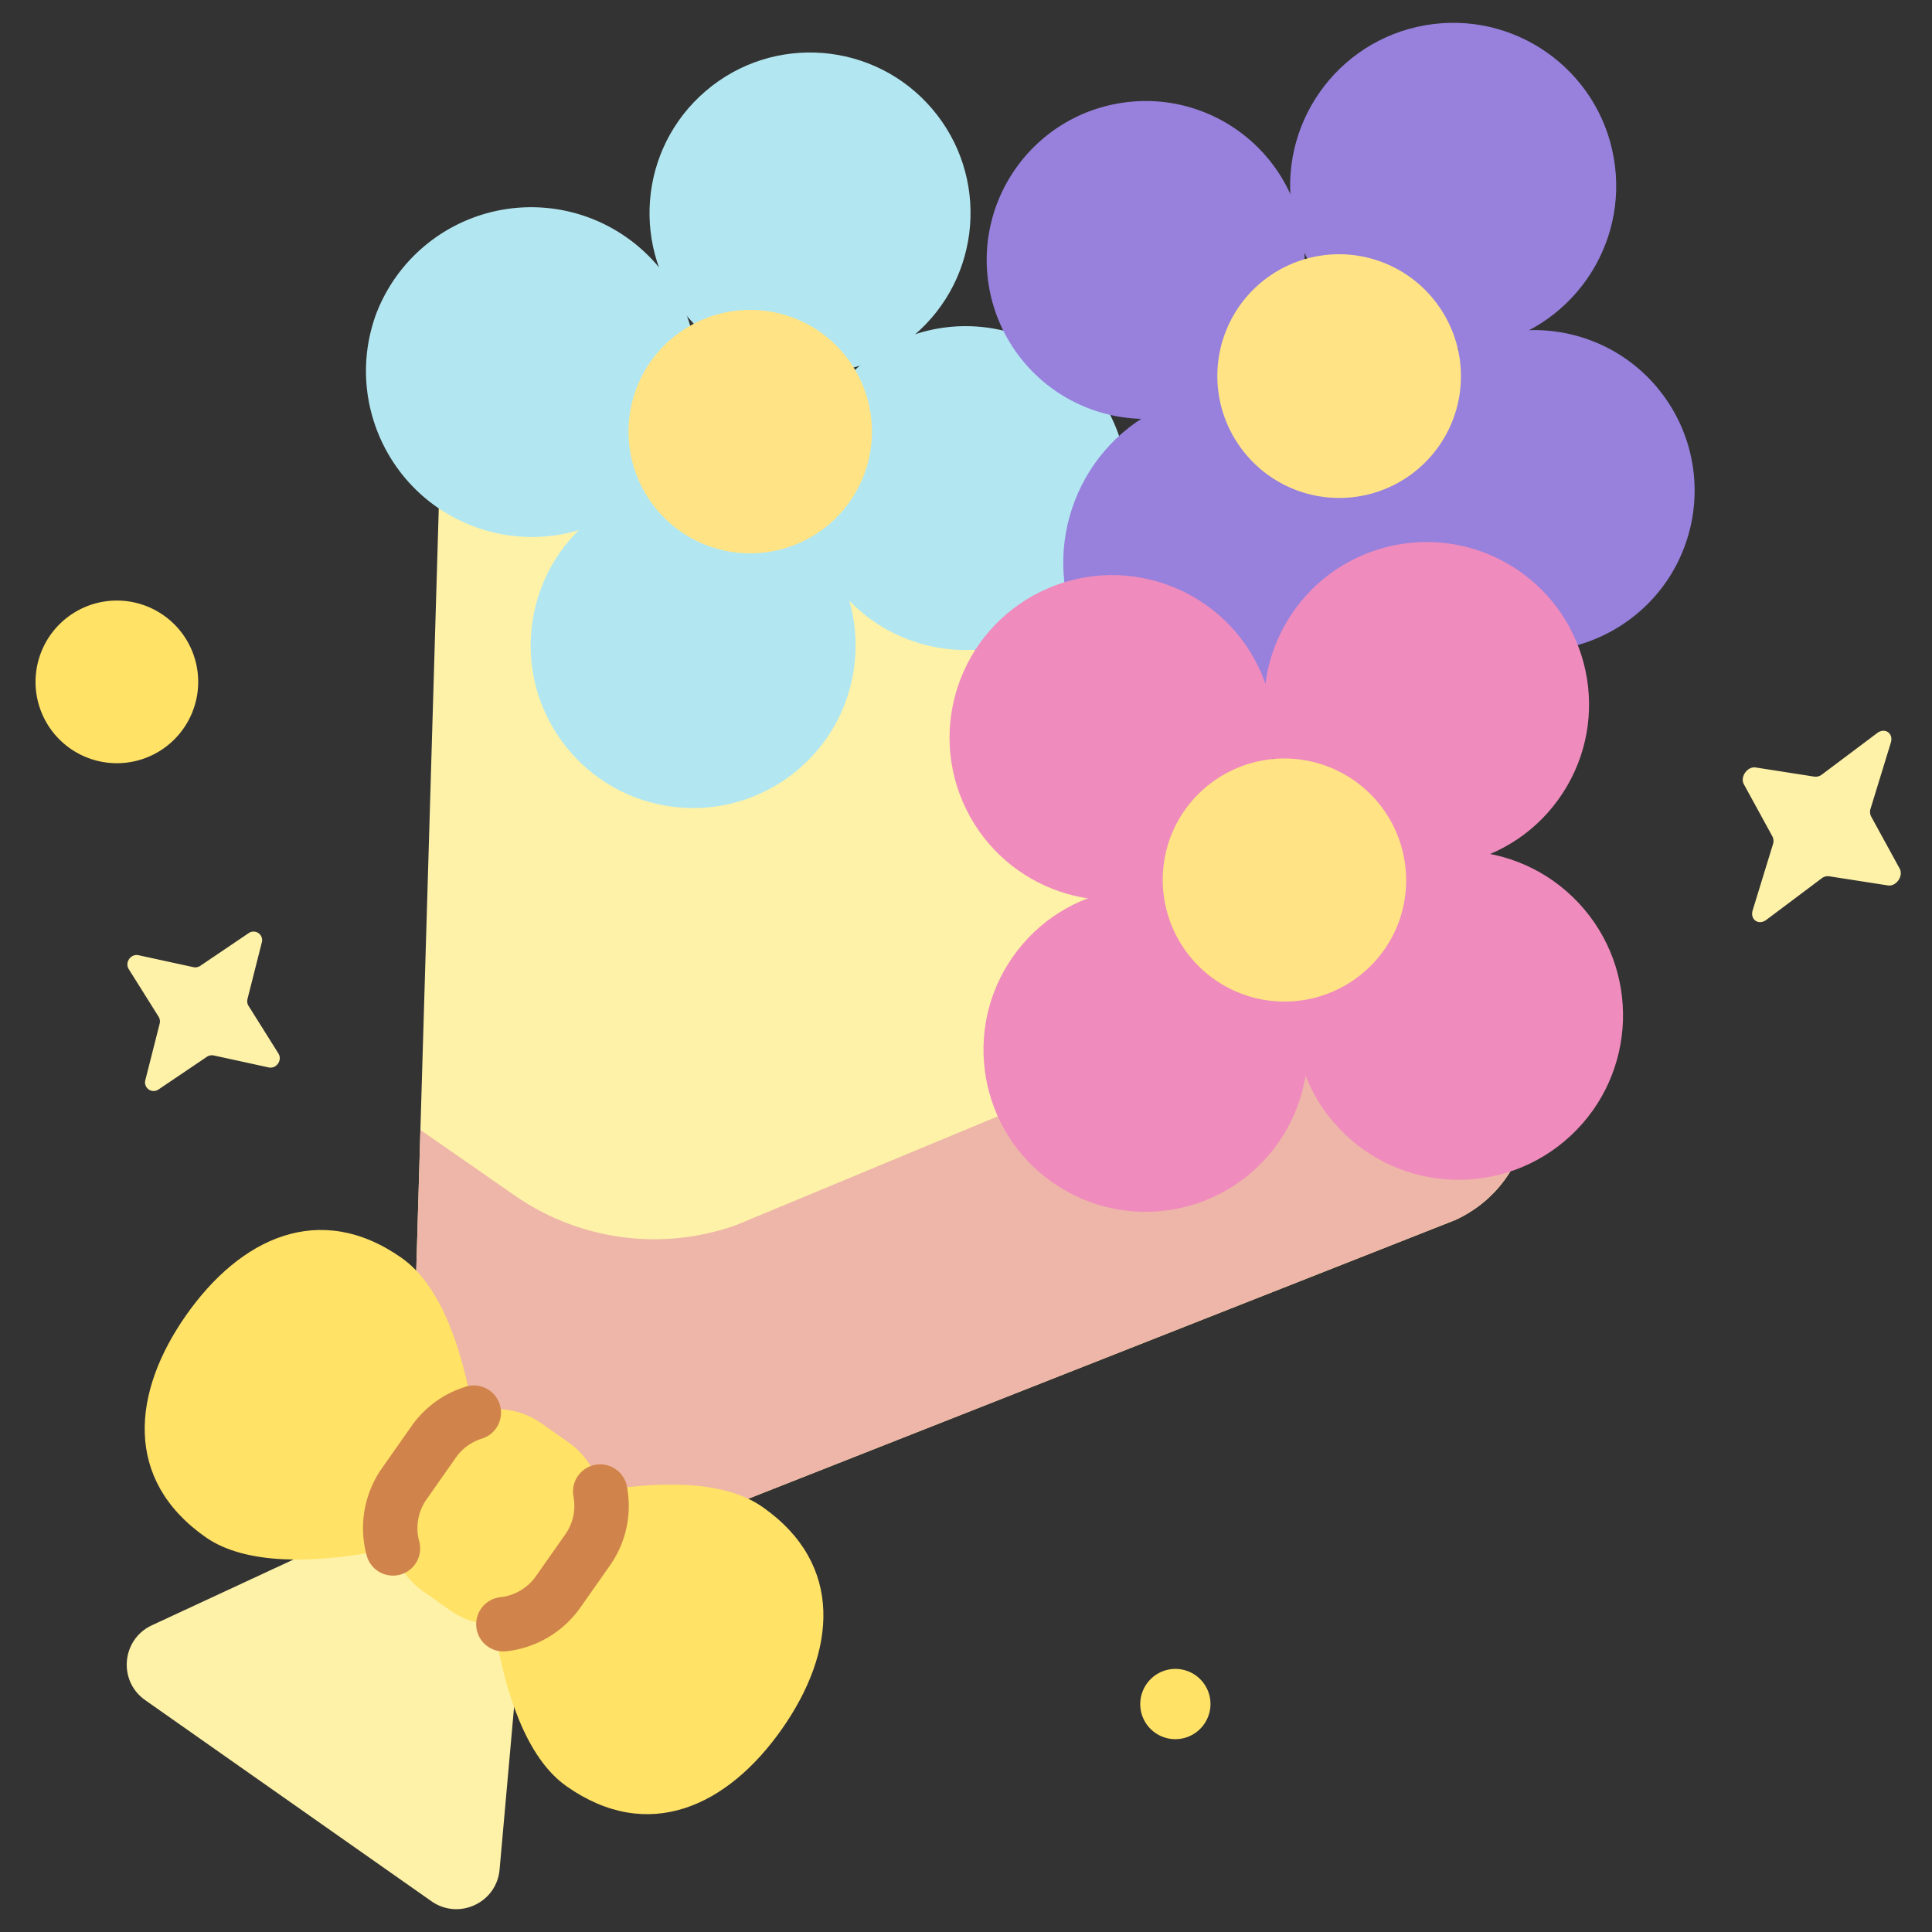
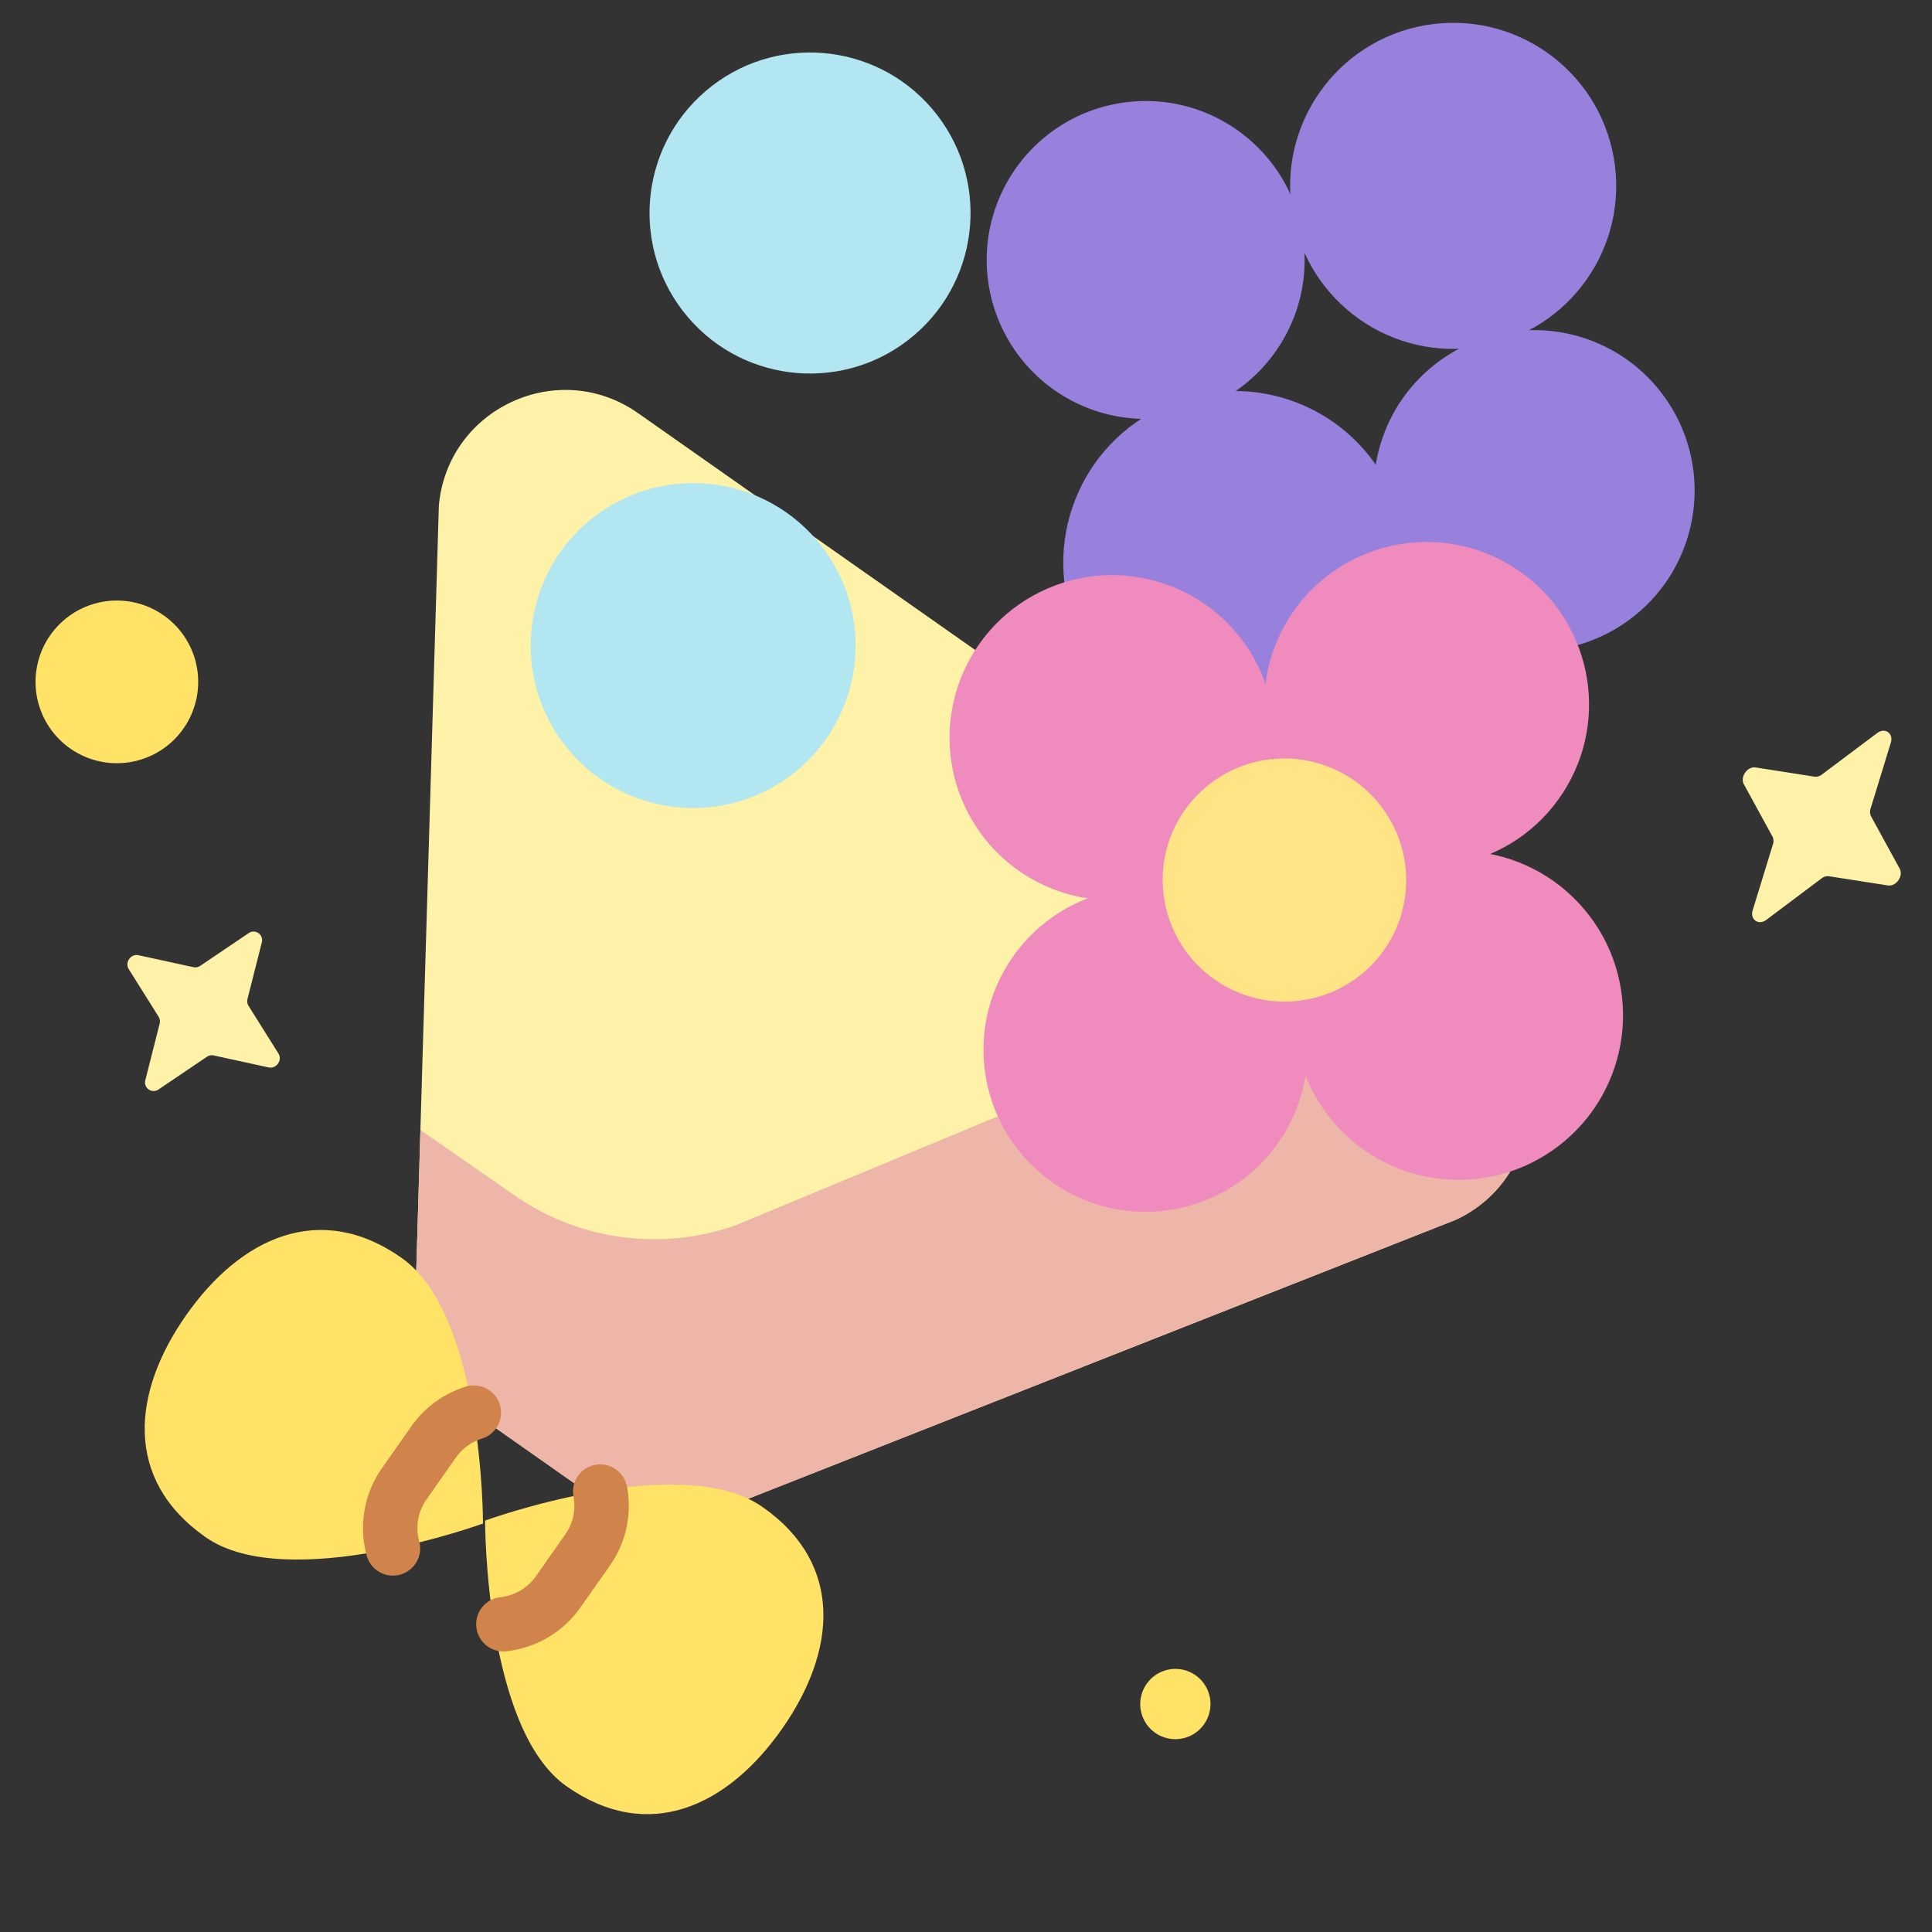
<svg xmlns="http://www.w3.org/2000/svg" fill-rule="evenodd" stroke-linejoin="round" stroke-miterlimit="2" clip-rule="evenodd" viewBox="0 0 120 120">
  <rect x="0" y="0" width="120" height="120" fill="#333333" stroke="none" />
  <g fill-rule="nonzero">
    <path fill="#fef2a8" d="M40.43 95.473 90.408 75.77c5.5-2.554 6.172-10.102 1.21-13.588L39.63 25.661c-4.96-3.485-11.835-.293-12.372 5.746l-1.587 53.698z" />
    <path fill="#eeb6a8" d="m91.618 62.183-13.6-9.553c3.807 2.674 3.291 8.466-.928 10.425L45.75 76.083a15.175 15.175 0 0 1-13.836-1.87l-5.801-4.03-.441 14.922L40.43 95.473 90.408 75.77c5.5-2.554 6.172-10.102 1.21-13.588z" />
-     <path fill="#fef2a8" d="m27.777 92.431-18.346 8.52c-1.881.874-2.11 3.456-.414 4.647l17.781 12.492c1.698 1.192 4.048.1 4.232-1.966l1.795-20.146z" />
    <path fill="#ffe266" d="M30 94.63s-12.15 4.416-17.24.84c-5.092-3.577-4.558-9-1.193-13.79 3.363-4.787 8.284-7.128 13.375-3.552C30.032 81.704 30 94.631 30 94.631zM30.13 94.445s12.152-4.413 17.242-.837c5.09 3.575 4.557 8.998 1.193 13.787s-8.286 7.13-13.375 3.554c-5.091-3.576-5.06-16.504-5.06-16.504z" />
-     <path fill="#ffe266" d="m27.987 100.04-1.708-1.201a4.795 4.795 0 0 1-1.168-6.681l1.822-2.593a4.796 4.796 0 0 1 6.681-1.168l1.71 1.2a4.797 4.797 0 0 1 1.166 6.682l-1.821 2.593a4.796 4.796 0 0 1-6.682 1.167z" />
    <path fill="#d0844b" d="M23.436 97.557a1.68 1.68 0 0 1-.66-.94 6.47 6.47 0 0 1 .952-5.431l1.821-2.593a6.43 6.43 0 0 1 3.32-2.445 1.69 1.69 0 1 1 1.033 3.217 3.077 3.077 0 0 0-1.587 1.17l-1.822 2.594a3.1 3.1 0 0 0-.456 2.602 1.689 1.689 0 0 1-2.601 1.826zM30.295 102.266a1.69 1.69 0 0 1 .786-3.062 3.111 3.111 0 0 0 2.206-1.303l1.821-2.593c.49-.696.67-1.54.507-2.376a1.69 1.69 0 0 1 3.318-.641 6.431 6.431 0 0 1-1.06 4.96l-1.822 2.592a6.49 6.49 0 0 1-4.6 2.72 1.683 1.683 0 0 1-1.156-.297z" />
    <g fill="#b2e7f1">
      <path d="M57.894 6.756c3.575 4.187 3.081 10.48-1.107 14.057-4.186 3.576-10.48 3.08-14.055-1.107-3.576-4.187-3.082-10.48 1.106-14.057 4.187-3.576 10.48-3.08 14.056 1.107zM53.01 41.732c-.901 5.5-6.091 9.227-11.591 8.324-5.501-.902-9.227-6.092-8.325-11.592.903-5.5 6.092-9.227 11.593-8.325 5.499.903 9.226 6.093 8.323 11.593z" />
-       <path d="M68.703 25.306c2.768 4.816 1.107 10.963-3.71 13.73-4.815 2.768-10.962 1.108-13.73-3.71-2.766-4.814-1.106-10.961 3.71-13.729 4.816-2.766 10.963-1.105 13.73 3.71zM42.723 26.575c-1.948 5.347-7.863 8.103-13.212 6.154-5.347-1.95-8.103-7.865-6.154-13.213a10.307 10.307 0 0 1 19.366 7.058z" />
    </g>
-     <path fill="#ffe385" d="M51.672 21.205a7.559 7.559 0 0 1 .53 10.676 7.56 7.56 0 1 1-.53-10.676z" />
    <path fill="#9781dd" d="M103.356 24.618c3.232 4.458 2.24 10.69-2.217 13.921-4.457 3.233-10.688 2.24-13.921-2.217-3.232-4.456-2.24-10.69 2.218-13.92 4.456-3.232 10.688-2.24 13.92 2.216zM80.884 14.45c.938 5.37-2.655 10.484-8.025 11.422a9.871 9.871 0 0 1-11.424-8.025c-.938-5.37 2.655-10.485 8.025-11.423 5.371-.939 10.485 2.654 11.424 8.025z" />
    <path fill="#9781dd" d="M86.234 30.189c2.626 5.266.485 11.663-4.782 14.29-5.266 2.626-11.664.485-14.29-4.781-2.626-5.267-.486-11.666 4.781-14.29 5.267-2.627 11.664-.486 14.29 4.781zM100.234 9.801c.963 5.51-2.722 10.756-8.232 11.718-5.509.963-10.755-2.723-11.717-8.232-.963-5.509 2.723-10.756 8.232-11.717C94.025.607 99.27 4.293 100.234 9.8z" />
-     <path fill="#ffe385" d="M89.302 18.93a7.56 7.56 0 1 1-12.38 8.677 7.56 7.56 0 0 1 12.38-8.678z" />
    <path fill="#ef8bbd" d="M97.062 49.265c-3.042 4.669-9.293 5.988-13.963 2.947-4.669-3.043-5.988-9.293-2.947-13.963 3.043-4.67 9.294-5.99 13.964-2.947 4.669 3.042 5.989 9.294 2.946 13.963zM79.389 70.989c-3.195 4.548-9.473 5.645-14.022 2.45-4.55-3.196-5.646-9.474-2.45-14.023 3.195-4.549 9.473-5.646 14.023-2.45 4.548 3.195 5.645 9.474 2.449 14.023z" />
    <path fill="#ef8bbd" d="M98.055 56.089c3.854 4.12 3.638 10.584-.482 14.438-4.121 3.853-10.584 3.637-14.438-.483-3.854-4.12-3.638-10.584.482-14.438 4.121-3.853 10.584-3.637 14.438.483zM78.138 41.364c2.46 5.005.395 11.054-4.61 13.513s-11.054.396-13.513-4.608c-2.459-5.005-.395-11.054 4.61-13.513 5.004-2.46 11.054-.396 13.513 4.608z" />
    <path fill="#ffe385" d="M86.958 57.05a7.566 7.566 0 0 1-9.579 4.767 7.565 7.565 0 0 1-4.768-9.578 7.566 7.566 0 0 1 14.347 4.81z" />
    <path fill="#fef2a8" d="m117.443 46.127-1.257 4.096a.634.634 0 0 0 .034.491l1.772 3.238c.25.458-.218 1.124-.733 1.043l-3.648-.568a.634.634 0 0 0-.474.135l-3.426 2.571c-.484.364-1.026-.017-.848-.596l1.257-4.095a.637.637 0 0 0-.034-.492l-1.771-3.238c-.25-.457.218-1.124.733-1.043l3.646.569a.638.638 0 0 0 .475-.135l3.426-2.572c.484-.363 1.025.017.848.596zM16.26 58.542l-.887 3.504a.555.555 0 0 0 .066.433l1.854 2.954c.262.418-.127.971-.608.866l-3.408-.743a.557.557 0 0 0-.43.086l-2.995 2.022a.533.533 0 0 1-.824-.578l.888-3.503a.557.557 0 0 0-.065-.433l-1.854-2.955c-.262-.417.126-.97.608-.865l3.408.742c.146.033.302.001.43-.085l2.994-2.024a.533.533 0 0 1 .824.58z" />
    <path fill="#ffe266" d="M12.188 43.453a5.05 5.05 0 0 1-6.029 3.83 5.05 5.05 0 1 1 2.2-9.86 5.05 5.05 0 0 1 3.83 6.03zM74.81 107.06a2.179 2.179 0 1 1-3.565-2.505 2.179 2.179 0 0 1 3.566 2.504z" />
  </g>
</svg>